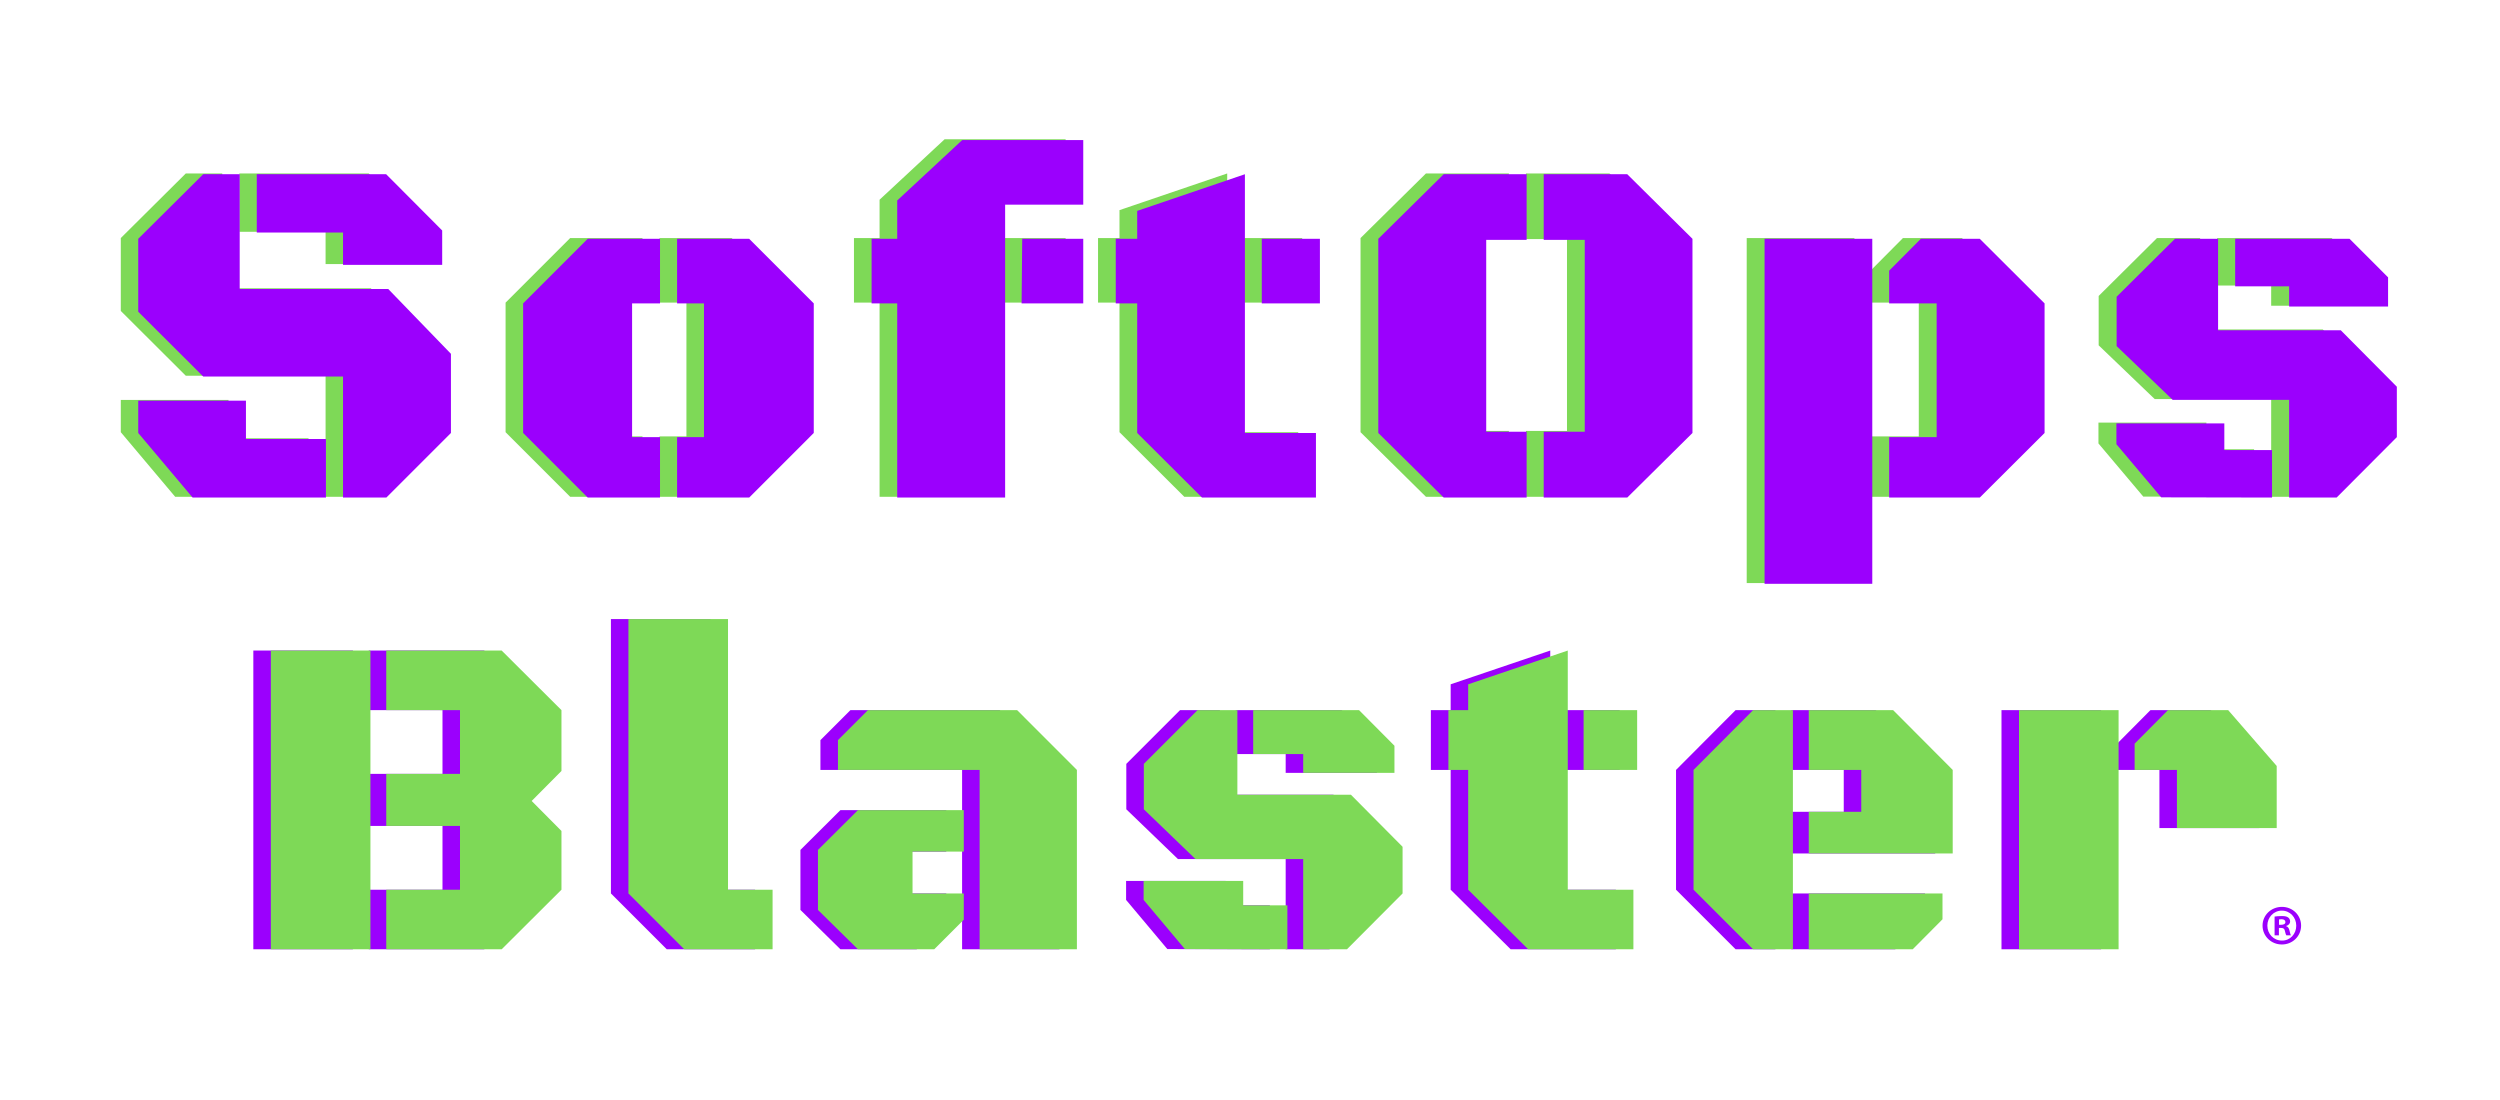
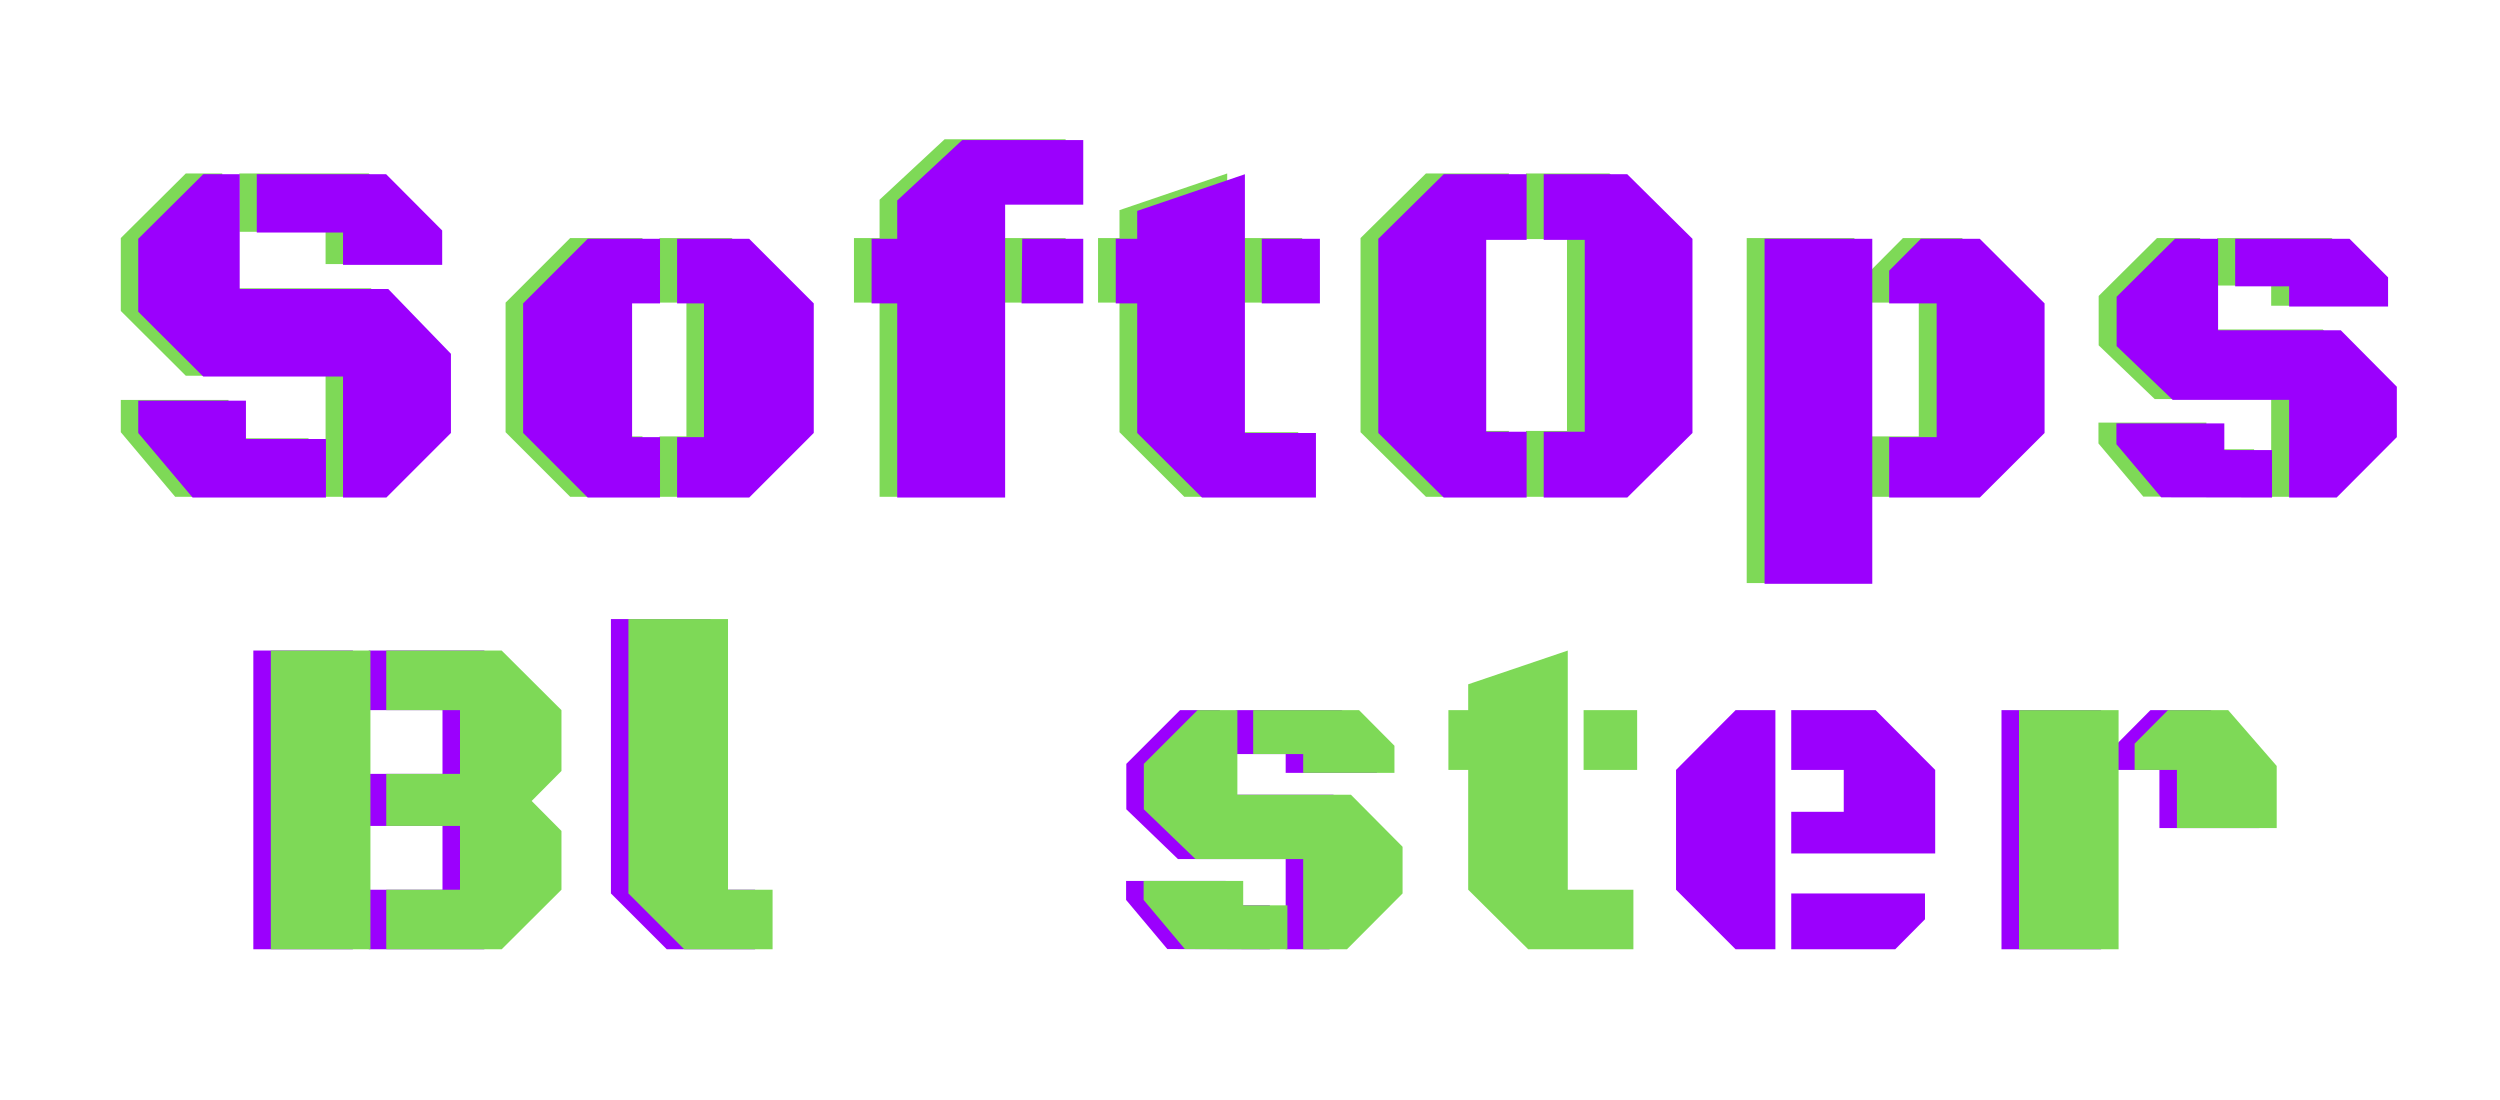
<svg xmlns="http://www.w3.org/2000/svg" version="1.0" preserveAspectRatio="xMidYMid meet" height="110" viewBox="0 0 187.5 82.5" zoomAndPan="magnify" width="250">
  <defs>
    <g />
    <clipPath id="80c56e3adc">
      <path clip-rule="nonzero" d="M 169.691 68.016 L 172.582 68.016 L 172.582 70.836 L 169.691 70.836 Z M 169.691 68.016" />
    </clipPath>
  </defs>
  <g fill-opacity="1" fill="#7ed957">
    <g transform="translate(7.294, 37.259)">
      <g>
        <path d="M 17.125 0 L 17.125 -9.078 L 6.641 -9.078 L 1.766 -13.938 L 1.766 -19.406 L 6.641 -24.25 L 9.375 -24.25 L 9.375 -15.641 L 20.516 -15.641 L 25.219 -10.781 L 25.219 -4.844 L 20.375 0 Z M 10.656 -19.875 L 10.656 -24.25 L 20.359 -24.25 L 24.562 -20.031 L 24.562 -17.453 L 17.125 -17.453 L 17.125 -19.875 Z M 1.766 -7.266 L 9.844 -7.266 L 9.844 -4.391 L 15.844 -4.391 L 15.844 0 L 5.844 0 L 1.766 -4.844 Z M 1.766 -7.266" />
      </g>
    </g>
  </g>
  <g fill-opacity="1" fill="#7ed957">
    <g transform="translate(36.185, 37.259)">
      <g>
        <path d="M 23.531 -4.844 L 18.688 0 L 13.281 0 L 13.281 -4.531 L 15.297 -4.531 L 15.297 -14.562 L 13.281 -14.562 L 13.281 -19.406 L 18.688 -19.406 L 23.531 -14.562 Z M 9.906 -4.531 L 12 -4.531 L 12 0 L 6.578 0 L 1.734 -4.844 L 1.734 -14.562 L 6.578 -19.406 L 12 -19.406 L 12 -14.562 L 9.906 -14.562 Z M 9.906 -4.531" />
      </g>
    </g>
  </g>
  <g fill-opacity="1" fill="#7ed957">
    <g transform="translate(63.359, 37.259)">
      <g>
        <path d="M 10.703 -21.969 L 10.703 0 L 2.609 0 L 2.609 -14.562 L 0.688 -14.562 L 0.688 -19.406 L 2.609 -19.406 L 2.609 -22.281 L 7.484 -26.812 L 16.562 -26.812 L 16.562 -21.969 Z M 11.938 -14.562 L 11.984 -19.406 L 16.562 -19.406 L 16.562 -14.562 Z M 11.938 -14.562" />
      </g>
    </g>
  </g>
  <g fill-opacity="1" fill="#7ed957">
    <g transform="translate(81.837, 37.259)">
      <g>
        <path d="M 10.203 -4.844 L 15.531 -4.844 L 15.531 0 L 6.984 0 L 2.125 -4.844 L 2.125 -14.562 L 0.516 -14.562 L 0.516 -19.406 L 2.125 -19.406 L 2.125 -21.5 L 10.203 -24.25 Z M 11.469 -14.562 L 11.469 -19.406 L 15.828 -19.406 L 15.828 -14.562 Z M 11.469 -14.562" />
      </g>
    </g>
  </g>
  <g fill-opacity="1" fill="#7ed957">
    <g transform="translate(100.462, 37.259)">
      <g>
        <path d="M 9.672 -4.938 L 12.703 -4.938 L 12.703 0 L 6.484 0 L 1.578 -4.844 L 1.578 -19.406 L 6.484 -24.25 L 12.703 -24.25 L 12.703 -19.328 L 9.672 -19.328 Z M 17.062 -19.328 L 13.984 -19.328 L 13.984 -24.25 L 20.25 -24.25 L 25.141 -19.406 L 25.141 -4.844 L 20.25 0 L 13.984 0 L 13.984 -4.938 L 17.062 -4.938 Z M 17.062 -19.328" />
      </g>
    </g>
  </g>
  <g fill-opacity="1" fill="#7ed957">
    <g transform="translate(129.097, 37.259)">
      <g>
        <path d="M 1.906 6.469 L 1.906 -19.406 L 9.984 -19.406 L 9.984 6.469 Z M 14.812 -14.562 L 11.25 -14.562 L 11.25 -17.016 L 13.625 -19.406 L 18.047 -19.406 L 22.906 -14.562 L 22.906 -4.844 L 18.047 0 L 11.25 0 L 11.25 -4.531 L 14.812 -4.531 Z M 14.812 -14.562" />
      </g>
    </g>
  </g>
  <g fill-opacity="1" fill="#7ed957">
    <g transform="translate(155.65, 37.259)">
      <g>
        <path d="M 6.125 -19.406 L 9.359 -19.406 L 9.359 -12.547 L 18.562 -12.547 L 22.766 -8.312 L 22.766 -4.531 L 18.25 0 L 14.688 0 L 14.688 -7.328 L 5.953 -7.328 L 1.75 -11.359 L 1.75 -15.062 Z M 9.828 -3.562 L 13.406 -3.562 L 13.406 0 L 5.094 -0.016 L 1.734 -4 L 1.734 -5.562 L 9.828 -5.562 Z M 14.688 -15.844 L 10.641 -15.844 L 10.641 -19.406 L 19.219 -19.406 L 22.109 -16.516 L 22.109 -14.328 L 14.688 -14.328 Z M 14.688 -15.844" />
      </g>
    </g>
  </g>
  <g fill-opacity="1" fill="#9b00fd">
    <g transform="translate(17.031, 71.197)">
      <g>
        <path d="M 16.156 -17.938 L 10.625 -17.938 L 10.625 -22.406 L 19.281 -22.406 L 23.766 -17.938 L 23.766 -13.375 L 21.531 -11.125 L 23.766 -8.875 L 23.766 -4.469 L 19.281 0 L 10.625 0 L 10.625 -4.469 L 16.156 -4.469 L 16.156 -9.25 L 10.625 -9.25 L 10.625 -13.156 L 16.156 -13.156 Z M 1.969 -22.406 L 9.438 -22.406 L 9.438 0 L 1.969 0 Z M 1.969 -22.406" />
      </g>
    </g>
  </g>
  <g fill-opacity="1" fill="#9b00fd">
    <g transform="translate(44.069, 71.197)">
      <g>
        <path d="M 12.562 0 L 5.938 0 L 1.75 -4.188 L 1.75 -24.766 L 9.219 -24.766 L 9.219 -4.469 L 12.562 -4.469 Z M 12.562 0" />
      </g>
    </g>
  </g>
  <g fill-opacity="1" fill="#9b00fd">
    <g transform="translate(58.579, 71.197)">
      <g>
-         <path d="M 13.578 0 L 13.578 -13.453 L 2.953 -13.453 L 2.953 -15.688 L 5.203 -17.938 L 16.391 -17.938 L 20.875 -13.453 L 20.875 0 Z M 12.391 -10.438 L 12.391 -7.328 L 8.547 -7.328 L 8.547 -4.188 L 12.391 -4.188 L 12.391 -2.219 L 10.172 0 L 4.453 0 L 1.453 -2.953 L 1.453 -7.453 L 4.453 -10.438 Z M 12.391 -10.438" />
-       </g>
+         </g>
    </g>
  </g>
  <g fill-opacity="1" fill="#9b00fd">
    <g transform="translate(82.848, 71.197)">
      <g>
        <path d="M 5.656 -17.938 L 8.641 -17.938 L 8.641 -11.594 L 17.156 -11.594 L 21.031 -7.688 L 21.031 -4.188 L 16.859 0 L 13.578 0 L 13.578 -6.766 L 5.5 -6.766 L 1.625 -10.5 L 1.625 -13.906 Z M 9.078 -3.297 L 12.391 -3.297 L 12.391 0 L 4.703 -0.016 L 1.609 -3.703 L 1.609 -5.125 L 9.078 -5.125 Z M 13.578 -14.641 L 9.828 -14.641 L 9.828 -17.938 L 17.766 -17.938 L 20.422 -15.266 L 20.422 -13.234 L 13.578 -13.234 Z M 13.578 -14.641" />
      </g>
    </g>
  </g>
  <g fill-opacity="1" fill="#9b00fd">
    <g transform="translate(106.847, 71.197)">
      <g>
+         </g>
+     </g>
+   </g>
+   <g fill-opacity="1" fill="#9b00fd">
+     <g transform="translate(124.093, 71.197)">
+       <g>
+         <path d="M 9.062 0 L 6.078 0 L 1.609 -4.469 L 1.609 -13.453 L 6.078 -17.938 L 9.062 -17.938 Z M 10.25 -7.188 L 10.25 -10.312 L 14.188 -10.312 L 14.188 -13.453 L 10.25 -13.453 L 10.25 -17.938 L 16.578 -17.938 L 21.047 -13.453 L 21.047 -7.188 Z M 10.25 0 L 10.25 -4.188 L 20.281 -4.188 L 20.281 -2.25 L 18.047 0 Z M 10.25 0" />
+       </g>
+     </g>
+   </g>
+   <g fill-opacity="1" fill="#9b00fd">
+     <g transform="translate(148.362, 71.197)">
+       <g>
+         <path d="M 13.594 -13.453 L 10.422 -13.453 L 10.422 -15.422 L 12.922 -17.938 L 17.438 -17.938 L 21.078 -13.75 L 21.078 -9.094 L 13.594 -9.094 Z M 1.75 0 L 1.75 -17.938 L 9.219 -17.938 L 9.219 0 Z M 1.75 0" />
+       </g>
+     </g>
+   </g>
+   <g clip-path="url(#80c56e3adc)">
+     </g>
+   <g fill-opacity="1" fill="#9b00fd">
+     <g transform="translate(8.602, 37.317)">
+       <g>
+         <path d="M 17.125 0 L 17.125 -9.078 L 6.641 -9.078 L 1.766 -13.938 L 1.766 -19.406 L 6.641 -24.25 L 9.375 -24.25 L 9.375 -15.641 L 20.516 -15.641 L 25.219 -10.781 L 25.219 -4.844 L 20.375 0 Z M 10.656 -19.875 L 10.656 -24.25 L 20.359 -24.25 L 24.562 -20.031 L 24.562 -17.453 L 17.125 -17.453 L 17.125 -19.875 Z M 1.766 -7.266 L 9.844 -7.266 L 9.844 -4.391 L 15.844 -4.391 L 15.844 0 L 5.844 0 L 1.766 -4.844 Z M 1.766 -7.266" />
+       </g>
+     </g>
+   </g>
+   <g fill-opacity="1" fill="#9b00fd">
+     <g transform="translate(37.501, 37.317)">
+       <g>
+         <path d="M 23.531 -4.844 L 18.688 0 L 13.281 0 L 13.281 -4.531 L 15.297 -4.531 L 15.297 -14.562 L 13.281 -14.562 L 13.281 -19.406 L 18.688 -19.406 L 23.531 -14.562 Z M 9.906 -4.531 L 12 -4.531 L 12 0 L 6.578 0 L 1.734 -4.844 L 1.734 -14.562 L 6.578 -19.406 L 12 -19.406 L 12 -14.562 L 9.906 -14.562 Z M 9.906 -4.531" />
+       </g>
+     </g>
+   </g>
+   <g fill-opacity="1" fill="#9b00fd">
+     <g transform="translate(64.682, 37.317)">
+       <g>
+         <path d="M 10.703 -21.969 L 10.703 0 L 2.609 0 L 2.609 -14.562 L 0.688 -14.562 L 0.688 -19.406 L 2.609 -19.406 L 2.609 -22.281 L 7.484 -26.812 L 16.562 -26.812 L 16.562 -21.969 Z M 11.938 -14.562 L 11.984 -19.406 L 16.562 -19.406 L 16.562 -14.562 Z M 11.938 -14.562" />
+       </g>
+     </g>
+   </g>
+   <g fill-opacity="1" fill="#9b00fd">
+     <g transform="translate(83.165, 37.317)">
+       <g>
+         <path d="M 10.203 -4.844 L 15.531 -4.844 L 15.531 0 L 6.984 0 L 2.125 -4.844 L 2.125 -14.562 L 0.516 -14.562 L 0.516 -19.406 L 2.125 -19.406 L 2.125 -21.5 L 10.203 -24.25 Z M 11.469 -14.562 L 11.469 -19.406 L 15.828 -19.406 L 15.828 -14.562 Z M 11.469 -14.562" />
+       </g>
+     </g>
+   </g>
+   <g fill-opacity="1" fill="#9b00fd">
+     <g transform="translate(101.794, 37.317)">
+       <g>
+         <path d="M 9.672 -4.938 L 12.703 -4.938 L 12.703 0 L 6.484 0 L 1.578 -4.844 L 1.578 -19.406 L 6.484 -24.25 L 12.703 -24.25 L 12.703 -19.328 L 9.672 -19.328 Z M 17.062 -19.328 L 13.984 -19.328 L 13.984 -24.25 L 20.25 -24.25 L 25.141 -19.406 L 25.141 -4.844 L 20.25 0 L 13.984 0 L 13.984 -4.938 L 17.062 -4.938 Z M 17.062 -19.328" />
+       </g>
+     </g>
+   </g>
+   <g fill-opacity="1" fill="#9b00fd">
+     <g transform="translate(130.437, 37.317)">
+       <g>
+         <path d="M 1.906 6.469 L 1.906 -19.406 L 9.984 -19.406 L 9.984 6.469 Z M 14.812 -14.562 L 11.25 -14.562 L 11.25 -17.016 L 13.625 -19.406 L 18.047 -19.406 L 22.906 -14.562 L 22.906 -4.844 L 18.047 0 L 11.25 0 L 11.25 -4.531 L 14.812 -4.531 Z M 14.812 -14.562" />
+       </g>
+     </g>
+   </g>
+   <g fill-opacity="1" fill="#9b00fd">
+     <g transform="translate(156.997, 37.317)">
+       <g>
+         <path d="M 6.125 -19.406 L 9.359 -19.406 L 9.359 -12.547 L 18.562 -12.547 L 22.766 -8.312 L 22.766 -4.531 L 18.25 0 L 14.688 0 L 14.688 -7.328 L 5.953 -7.328 L 1.75 -11.359 L 1.75 -15.062 Z M 9.828 -3.562 L 13.406 -3.562 L 13.406 0 L 5.094 -0.016 L 1.734 -4 L 1.734 -5.562 L 9.828 -5.562 Z M 14.688 -15.844 L 10.641 -15.844 L 10.641 -19.406 L 19.219 -19.406 L 22.109 -16.516 L 22.109 -14.328 L 14.688 -14.328 Z M 14.688 -15.844" />
+       </g>
+     </g>
+   </g>
+   <g fill-opacity="1" fill="#7ed957">
+     <g transform="translate(18.344, 71.197)">
+       <g>
+         <path d="M 16.156 -17.938 L 10.625 -17.938 L 10.625 -22.406 L 19.281 -22.406 L 23.766 -17.938 L 23.766 -13.375 L 21.531 -11.125 L 23.766 -8.875 L 23.766 -4.469 L 19.281 0 L 10.625 0 L 10.625 -4.469 L 16.156 -4.469 L 16.156 -9.25 L 10.625 -9.25 L 10.625 -13.156 L 16.156 -13.156 Z M 1.969 -22.406 L 9.438 -22.406 L 9.438 0 L 1.969 0 Z M 1.969 -22.406" />
+       </g>
+     </g>
+   </g>
+   <g fill-opacity="1" fill="#7ed957">
+     <g transform="translate(45.382, 71.197)">
+       <g>
+         <path d="M 12.562 0 L 5.938 0 L 1.75 -4.188 L 1.75 -24.766 L 9.219 -24.766 L 9.219 -4.469 L 12.562 -4.469 Z M 12.562 0" />
+       </g>
+     </g>
+   </g>
+   <g fill-opacity="1" fill="#7ed957">
+     <g transform="translate(59.893, 71.197)">
+       <g>
+         </g>
+     </g>
+   </g>
+   <g fill-opacity="1" fill="#7ed957">
+     <g transform="translate(84.162, 71.197)">
+       <g>
+         <path d="M 5.656 -17.938 L 8.641 -17.938 L 8.641 -11.594 L 17.156 -11.594 L 21.031 -7.688 L 21.031 -4.188 L 16.859 0 L 13.578 0 L 13.578 -6.766 L 5.5 -6.766 L 1.625 -10.5 L 1.625 -13.906 Z M 9.078 -3.297 L 12.391 -3.297 L 12.391 0 L 4.703 -0.016 L 1.609 -3.703 L 1.609 -5.125 L 9.078 -5.125 Z M 13.578 -14.641 L 9.828 -14.641 L 9.828 -17.938 L 17.766 -17.938 L 20.422 -15.266 L 20.422 -13.234 L 13.578 -13.234 Z M 13.578 -14.641" />
+       </g>
+     </g>
+   </g>
+   <g fill-opacity="1" fill="#7ed957">
+     <g transform="translate(108.161, 71.197)">
+       <g>
        <path d="M 9.422 -4.469 L 14.344 -4.469 L 14.344 0 L 6.453 0 L 1.953 -4.469 L 1.953 -13.453 L 0.469 -13.453 L 0.469 -17.938 L 1.953 -17.938 L 1.953 -19.875 L 9.422 -22.406 Z M 10.609 -13.453 L 10.609 -17.938 L 14.625 -17.938 L 14.625 -13.453 Z M 10.609 -13.453" />
      </g>
    </g>
  </g>
-   <g fill-opacity="1" fill="#9b00fd">
-     <g transform="translate(124.093, 71.197)">
-       <g>
-         <path d="M 9.062 0 L 6.078 0 L 1.609 -4.469 L 1.609 -13.453 L 6.078 -17.938 L 9.062 -17.938 Z M 10.25 -7.188 L 10.25 -10.312 L 14.188 -10.312 L 14.188 -13.453 L 10.25 -13.453 L 10.25 -17.938 L 16.578 -17.938 L 21.047 -13.453 L 21.047 -7.188 Z M 10.25 0 L 10.25 -4.188 L 20.281 -4.188 L 20.281 -2.25 L 18.047 0 Z M 10.25 0" />
-       </g>
-     </g>
-   </g>
-   <g fill-opacity="1" fill="#9b00fd">
-     <g transform="translate(148.362, 71.197)">
+   <g fill-opacity="1" fill="#7ed957">
+     <g transform="translate(125.406, 71.197)">
+       <g>
+         </g>
+     </g>
+   </g>
+   <g fill-opacity="1" fill="#7ed957">
+     <g transform="translate(149.675, 71.197)">
      <g>
        <path d="M 13.594 -13.453 L 10.422 -13.453 L 10.422 -15.422 L 12.922 -17.938 L 17.438 -17.938 L 21.078 -13.75 L 21.078 -9.094 L 13.594 -9.094 Z M 1.75 0 L 1.75 -17.938 L 9.219 -17.938 L 9.219 0 Z M 1.75 0" />
      </g>
    </g>
  </g>
-   <g clip-path="url(#80c56e3adc)">
-     <path fill-rule="nonzero" fill-opacity="1" d="M 170.926 69.359 L 171.082 69.359 C 171.262 69.359 171.406 69.301 171.406 69.156 C 171.406 69.027 171.312 68.941 171.105 68.941 C 171.02 68.941 170.961 68.949 170.926 68.957 Z M 170.918 70.148 L 170.594 70.148 L 170.594 68.742 C 170.723 68.727 170.902 68.703 171.133 68.703 C 171.398 68.703 171.52 68.742 171.613 68.812 C 171.699 68.871 171.758 68.977 171.758 69.113 C 171.758 69.285 171.629 69.395 171.465 69.445 L 171.465 69.465 C 171.602 69.508 171.672 69.617 171.715 69.805 C 171.758 70.02 171.793 70.098 171.816 70.148 L 171.477 70.148 C 171.434 70.098 171.406 69.977 171.363 69.805 C 171.336 69.66 171.254 69.594 171.07 69.594 L 170.918 69.594 Z M 170.051 69.422 C 170.051 70.047 170.523 70.543 171.148 70.543 C 171.758 70.551 172.219 70.047 172.219 69.43 C 172.219 68.805 171.758 68.297 171.133 68.297 C 170.523 68.297 170.051 68.805 170.051 69.422 Z M 172.582 69.422 C 172.582 70.211 171.945 70.836 171.141 70.836 C 170.336 70.836 169.691 70.211 169.691 69.422 C 169.691 68.633 170.336 68.016 171.148 68.016 C 171.945 68.016 172.582 68.633 172.582 69.422" fill="#9b00fd" />
-   </g>
-   <g fill-opacity="1" fill="#9b00fd">
-     <g transform="translate(8.602, 37.317)">
-       <g>
-         <path d="M 17.125 0 L 17.125 -9.078 L 6.641 -9.078 L 1.766 -13.938 L 1.766 -19.406 L 6.641 -24.25 L 9.375 -24.25 L 9.375 -15.641 L 20.516 -15.641 L 25.219 -10.781 L 25.219 -4.844 L 20.375 0 Z M 10.656 -19.875 L 10.656 -24.25 L 20.359 -24.25 L 24.562 -20.031 L 24.562 -17.453 L 17.125 -17.453 L 17.125 -19.875 Z M 1.766 -7.266 L 9.844 -7.266 L 9.844 -4.391 L 15.844 -4.391 L 15.844 0 L 5.844 0 L 1.766 -4.844 Z M 1.766 -7.266" />
-       </g>
-     </g>
-   </g>
-   <g fill-opacity="1" fill="#9b00fd">
-     <g transform="translate(37.501, 37.317)">
-       <g>
-         <path d="M 23.531 -4.844 L 18.688 0 L 13.281 0 L 13.281 -4.531 L 15.297 -4.531 L 15.297 -14.562 L 13.281 -14.562 L 13.281 -19.406 L 18.688 -19.406 L 23.531 -14.562 Z M 9.906 -4.531 L 12 -4.531 L 12 0 L 6.578 0 L 1.734 -4.844 L 1.734 -14.562 L 6.578 -19.406 L 12 -19.406 L 12 -14.562 L 9.906 -14.562 Z M 9.906 -4.531" />
-       </g>
-     </g>
-   </g>
-   <g fill-opacity="1" fill="#9b00fd">
-     <g transform="translate(64.682, 37.317)">
-       <g>
-         <path d="M 10.703 -21.969 L 10.703 0 L 2.609 0 L 2.609 -14.562 L 0.688 -14.562 L 0.688 -19.406 L 2.609 -19.406 L 2.609 -22.281 L 7.484 -26.812 L 16.562 -26.812 L 16.562 -21.969 Z M 11.938 -14.562 L 11.984 -19.406 L 16.562 -19.406 L 16.562 -14.562 Z M 11.938 -14.562" />
-       </g>
-     </g>
-   </g>
-   <g fill-opacity="1" fill="#9b00fd">
-     <g transform="translate(83.165, 37.317)">
-       <g>
-         <path d="M 10.203 -4.844 L 15.531 -4.844 L 15.531 0 L 6.984 0 L 2.125 -4.844 L 2.125 -14.562 L 0.516 -14.562 L 0.516 -19.406 L 2.125 -19.406 L 2.125 -21.5 L 10.203 -24.25 Z M 11.469 -14.562 L 11.469 -19.406 L 15.828 -19.406 L 15.828 -14.562 Z M 11.469 -14.562" />
-       </g>
-     </g>
-   </g>
-   <g fill-opacity="1" fill="#9b00fd">
-     <g transform="translate(101.794, 37.317)">
-       <g>
-         <path d="M 9.672 -4.938 L 12.703 -4.938 L 12.703 0 L 6.484 0 L 1.578 -4.844 L 1.578 -19.406 L 6.484 -24.25 L 12.703 -24.25 L 12.703 -19.328 L 9.672 -19.328 Z M 17.062 -19.328 L 13.984 -19.328 L 13.984 -24.25 L 20.25 -24.25 L 25.141 -19.406 L 25.141 -4.844 L 20.25 0 L 13.984 0 L 13.984 -4.938 L 17.062 -4.938 Z M 17.062 -19.328" />
-       </g>
-     </g>
-   </g>
-   <g fill-opacity="1" fill="#9b00fd">
-     <g transform="translate(130.437, 37.317)">
-       <g>
-         <path d="M 1.906 6.469 L 1.906 -19.406 L 9.984 -19.406 L 9.984 6.469 Z M 14.812 -14.562 L 11.25 -14.562 L 11.25 -17.016 L 13.625 -19.406 L 18.047 -19.406 L 22.906 -14.562 L 22.906 -4.844 L 18.047 0 L 11.25 0 L 11.25 -4.531 L 14.812 -4.531 Z M 14.812 -14.562" />
-       </g>
-     </g>
-   </g>
-   <g fill-opacity="1" fill="#9b00fd">
-     <g transform="translate(156.997, 37.317)">
-       <g>
-         <path d="M 6.125 -19.406 L 9.359 -19.406 L 9.359 -12.547 L 18.562 -12.547 L 22.766 -8.312 L 22.766 -4.531 L 18.25 0 L 14.688 0 L 14.688 -7.328 L 5.953 -7.328 L 1.75 -11.359 L 1.75 -15.062 Z M 9.828 -3.562 L 13.406 -3.562 L 13.406 0 L 5.094 -0.016 L 1.734 -4 L 1.734 -5.562 L 9.828 -5.562 Z M 14.688 -15.844 L 10.641 -15.844 L 10.641 -19.406 L 19.219 -19.406 L 22.109 -16.516 L 22.109 -14.328 L 14.688 -14.328 Z M 14.688 -15.844" />
-       </g>
-     </g>
-   </g>
-   <g fill-opacity="1" fill="#7ed957">
-     <g transform="translate(18.344, 71.197)">
-       <g>
-         <path d="M 16.156 -17.938 L 10.625 -17.938 L 10.625 -22.406 L 19.281 -22.406 L 23.766 -17.938 L 23.766 -13.375 L 21.531 -11.125 L 23.766 -8.875 L 23.766 -4.469 L 19.281 0 L 10.625 0 L 10.625 -4.469 L 16.156 -4.469 L 16.156 -9.25 L 10.625 -9.25 L 10.625 -13.156 L 16.156 -13.156 Z M 1.969 -22.406 L 9.438 -22.406 L 9.438 0 L 1.969 0 Z M 1.969 -22.406" />
-       </g>
-     </g>
-   </g>
-   <g fill-opacity="1" fill="#7ed957">
-     <g transform="translate(45.382, 71.197)">
-       <g>
-         <path d="M 12.562 0 L 5.938 0 L 1.75 -4.188 L 1.75 -24.766 L 9.219 -24.766 L 9.219 -4.469 L 12.562 -4.469 Z M 12.562 0" />
-       </g>
-     </g>
-   </g>
-   <g fill-opacity="1" fill="#7ed957">
-     <g transform="translate(59.893, 71.197)">
-       <g>
-         <path d="M 13.578 0 L 13.578 -13.453 L 2.953 -13.453 L 2.953 -15.688 L 5.203 -17.938 L 16.391 -17.938 L 20.875 -13.453 L 20.875 0 Z M 12.391 -10.438 L 12.391 -7.328 L 8.547 -7.328 L 8.547 -4.188 L 12.391 -4.188 L 12.391 -2.219 L 10.172 0 L 4.453 0 L 1.453 -2.953 L 1.453 -7.453 L 4.453 -10.438 Z M 12.391 -10.438" />
-       </g>
-     </g>
-   </g>
-   <g fill-opacity="1" fill="#7ed957">
-     <g transform="translate(84.162, 71.197)">
-       <g>
-         <path d="M 5.656 -17.938 L 8.641 -17.938 L 8.641 -11.594 L 17.156 -11.594 L 21.031 -7.688 L 21.031 -4.188 L 16.859 0 L 13.578 0 L 13.578 -6.766 L 5.5 -6.766 L 1.625 -10.5 L 1.625 -13.906 Z M 9.078 -3.297 L 12.391 -3.297 L 12.391 0 L 4.703 -0.016 L 1.609 -3.703 L 1.609 -5.125 L 9.078 -5.125 Z M 13.578 -14.641 L 9.828 -14.641 L 9.828 -17.938 L 17.766 -17.938 L 20.422 -15.266 L 20.422 -13.234 L 13.578 -13.234 Z M 13.578 -14.641" />
-       </g>
-     </g>
-   </g>
-   <g fill-opacity="1" fill="#7ed957">
-     <g transform="translate(108.161, 71.197)">
-       <g>
-         <path d="M 9.422 -4.469 L 14.344 -4.469 L 14.344 0 L 6.453 0 L 1.953 -4.469 L 1.953 -13.453 L 0.469 -13.453 L 0.469 -17.938 L 1.953 -17.938 L 1.953 -19.875 L 9.422 -22.406 Z M 10.609 -13.453 L 10.609 -17.938 L 14.625 -17.938 L 14.625 -13.453 Z M 10.609 -13.453" />
-       </g>
-     </g>
-   </g>
-   <g fill-opacity="1" fill="#7ed957">
-     <g transform="translate(125.406, 71.197)">
-       <g>
-         <path d="M 9.062 0 L 6.078 0 L 1.609 -4.469 L 1.609 -13.453 L 6.078 -17.938 L 9.062 -17.938 Z M 10.25 -7.188 L 10.25 -10.312 L 14.188 -10.312 L 14.188 -13.453 L 10.25 -13.453 L 10.25 -17.938 L 16.578 -17.938 L 21.047 -13.453 L 21.047 -7.188 Z M 10.25 0 L 10.25 -4.188 L 20.281 -4.188 L 20.281 -2.25 L 18.047 0 Z M 10.25 0" />
-       </g>
-     </g>
-   </g>
-   <g fill-opacity="1" fill="#7ed957">
-     <g transform="translate(149.675, 71.197)">
-       <g>
-         <path d="M 13.594 -13.453 L 10.422 -13.453 L 10.422 -15.422 L 12.922 -17.938 L 17.438 -17.938 L 21.078 -13.75 L 21.078 -9.094 L 13.594 -9.094 Z M 1.75 0 L 1.75 -17.938 L 9.219 -17.938 L 9.219 0 Z M 1.75 0" />
-       </g>
-     </g>
-   </g>
</svg>